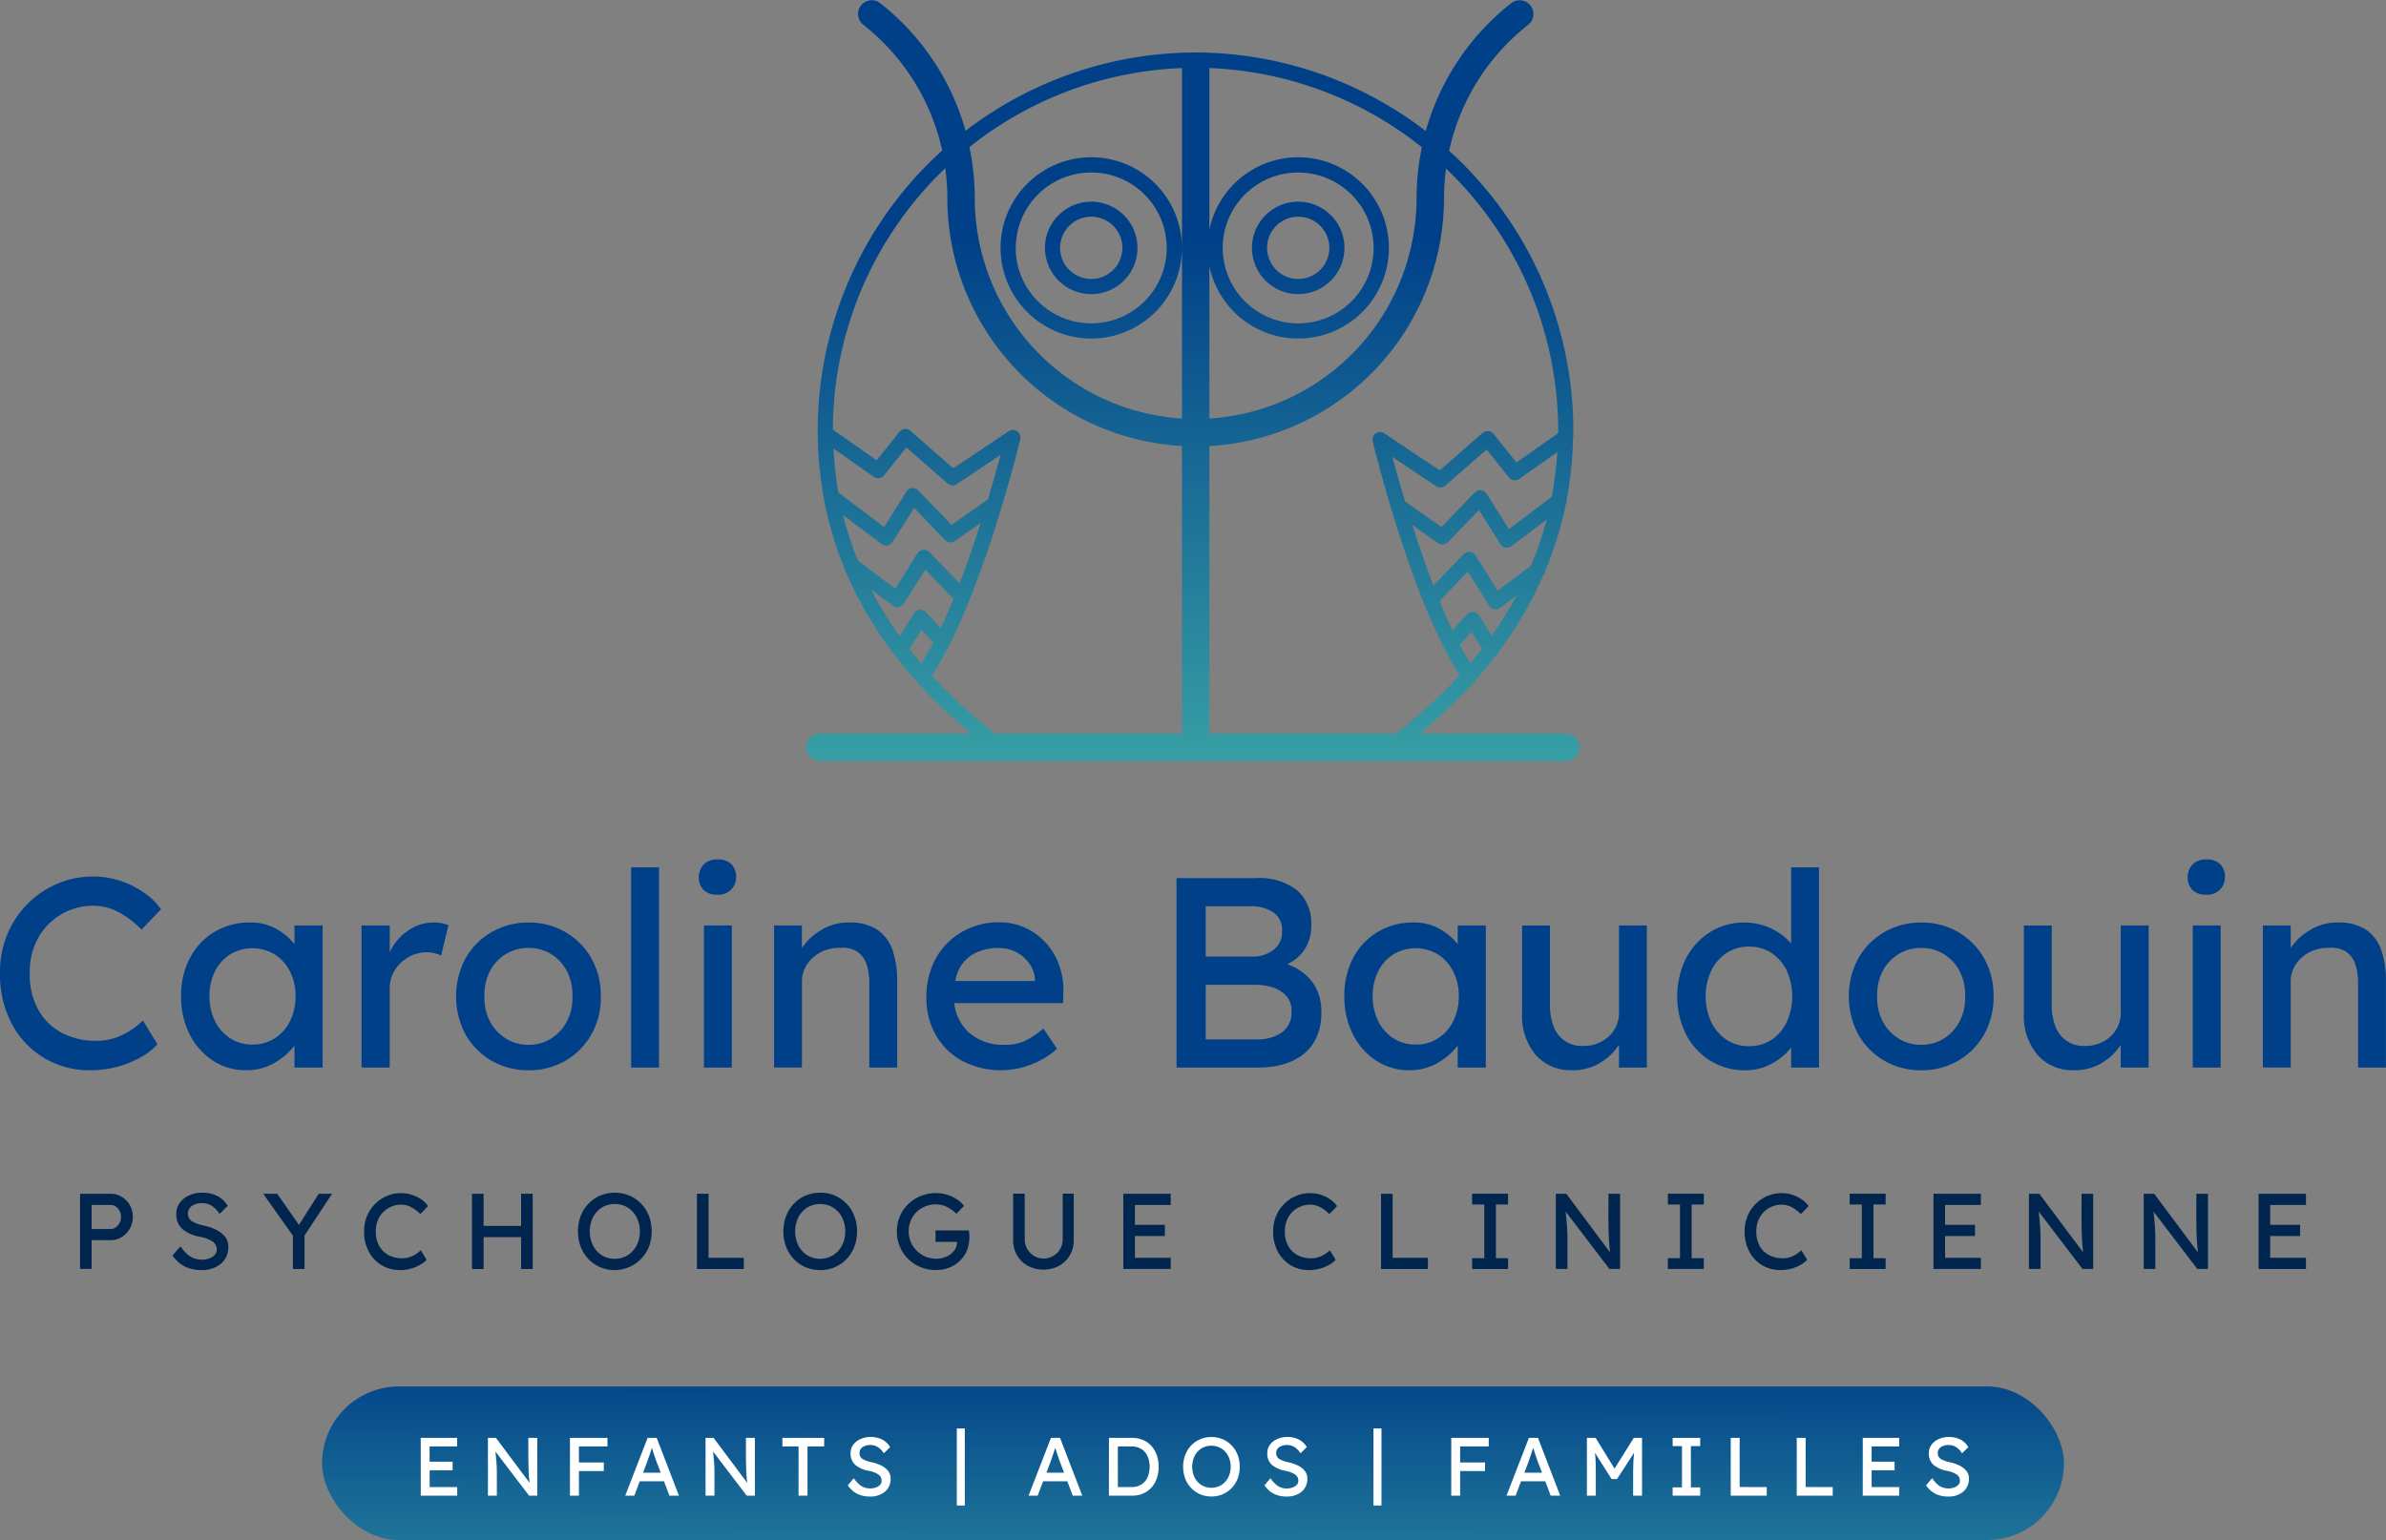
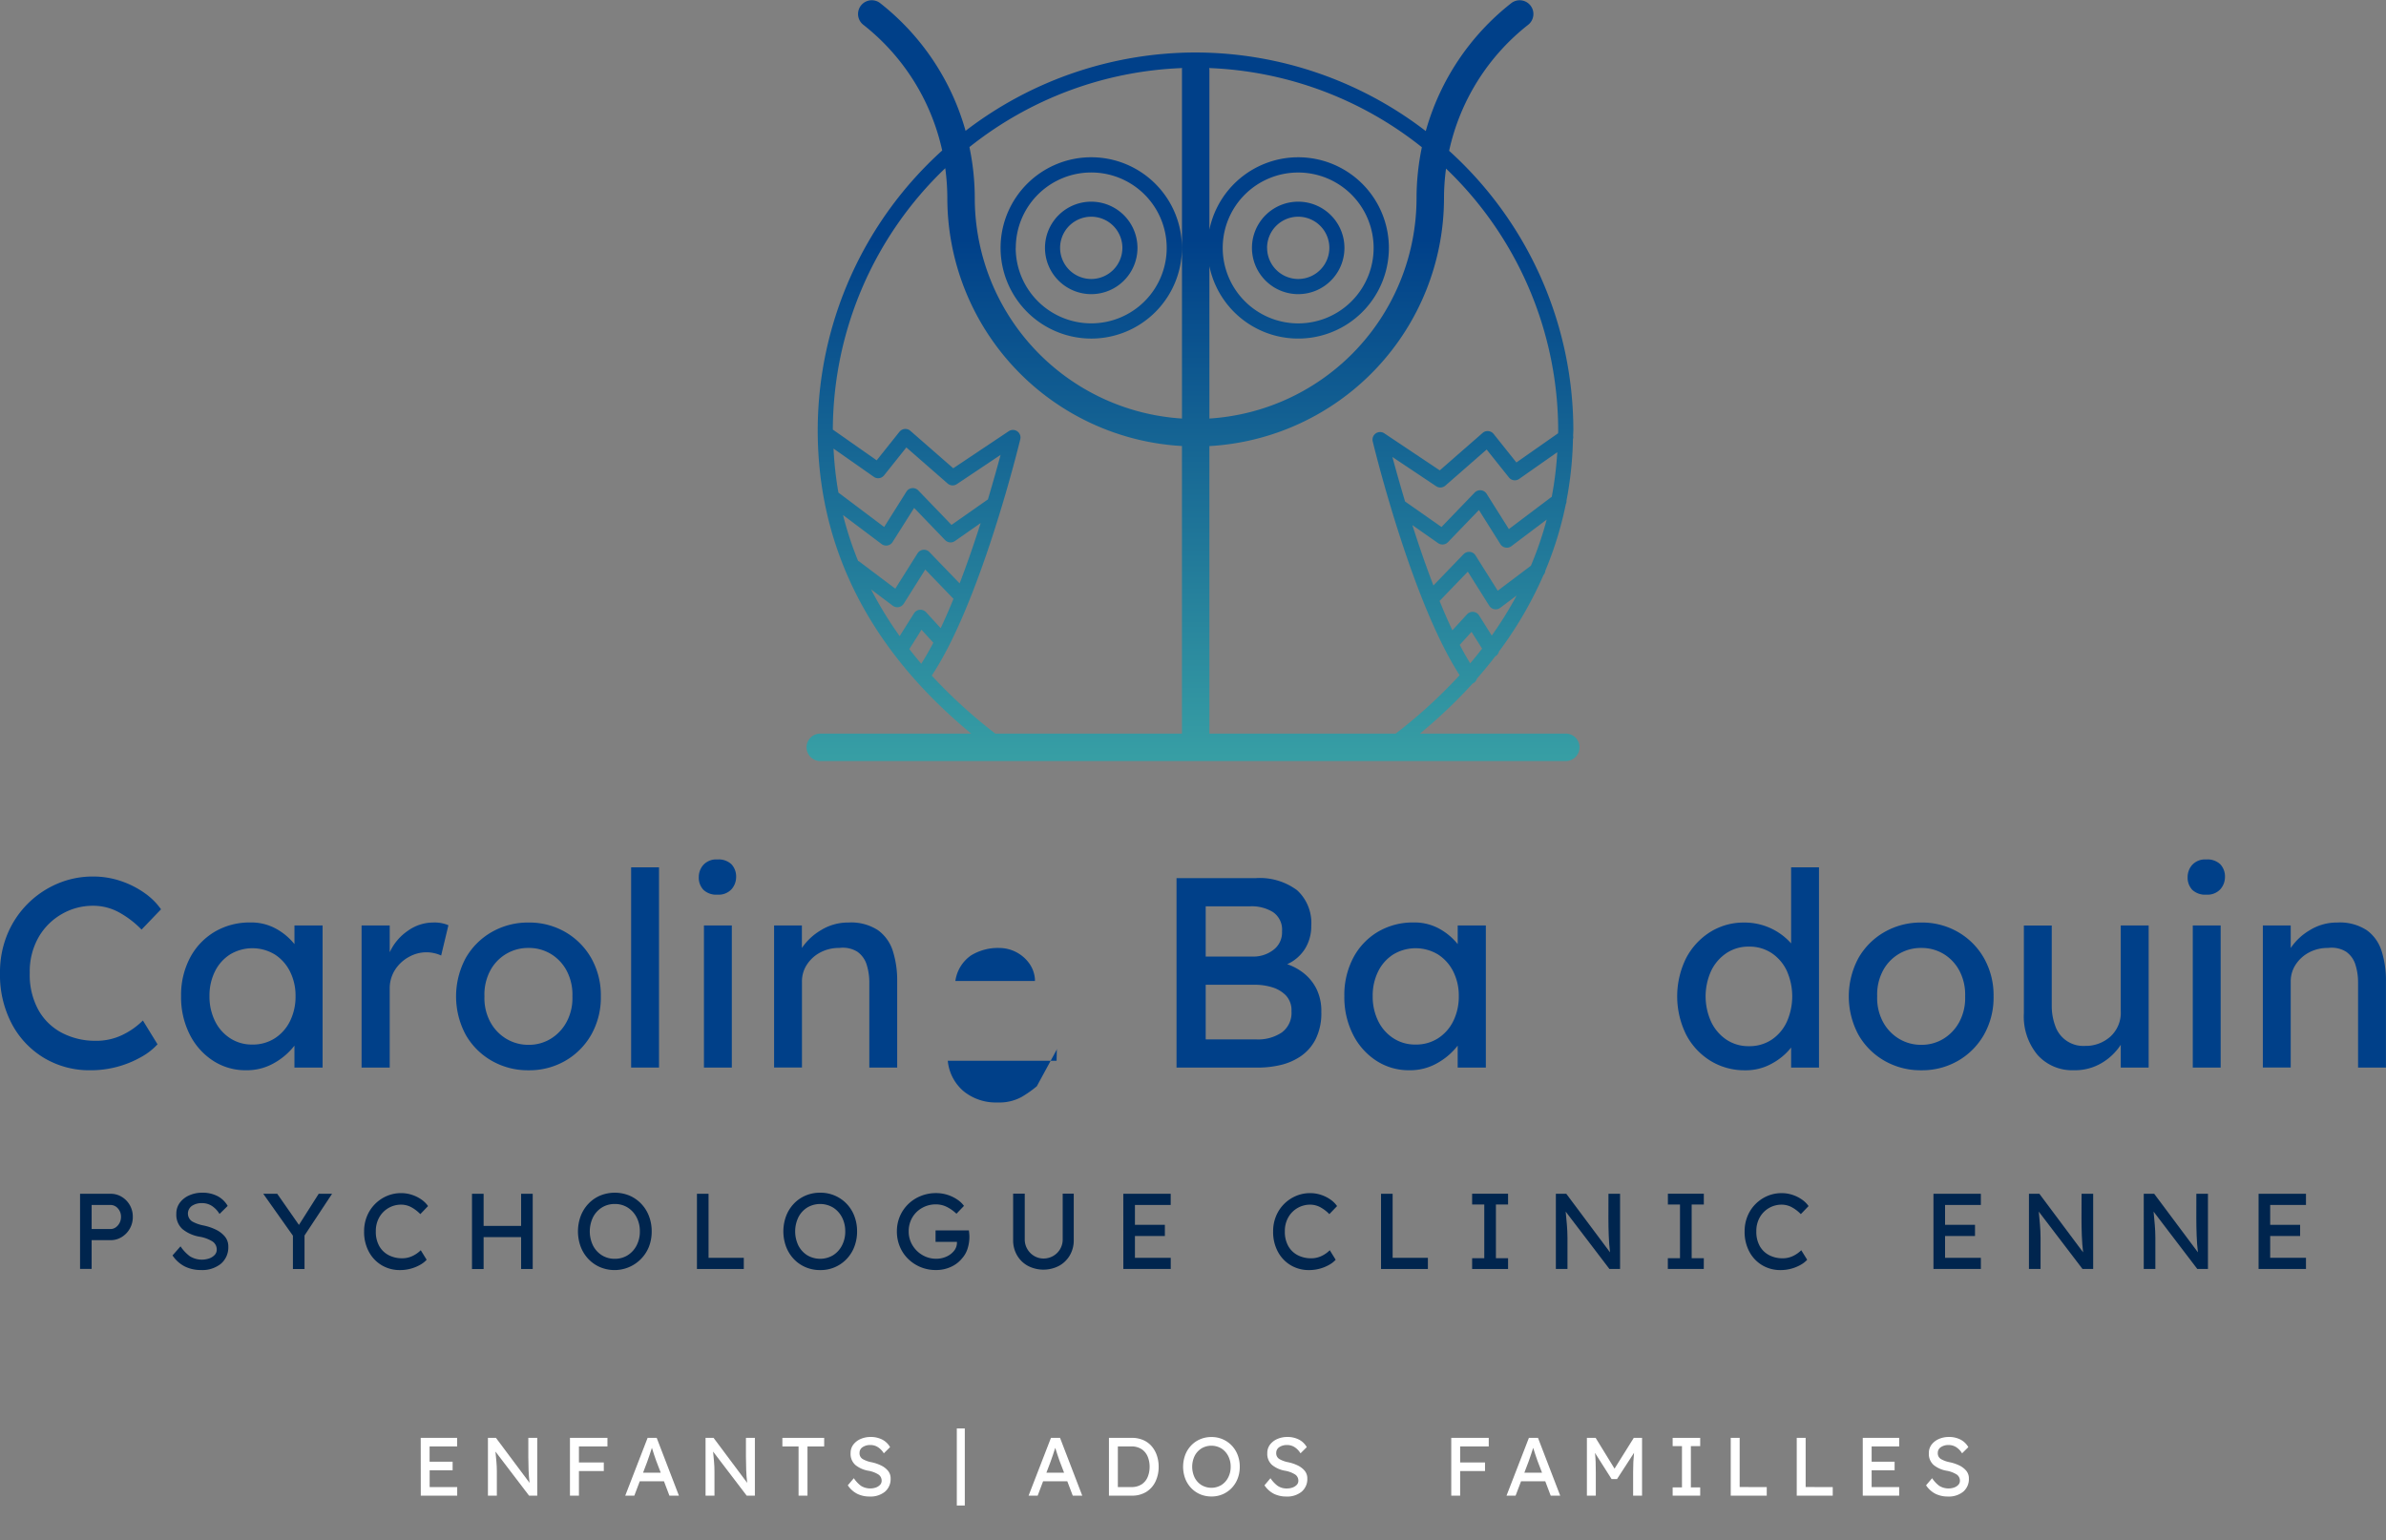
<svg xmlns="http://www.w3.org/2000/svg" xmlns:xlink="http://www.w3.org/1999/xlink" width="199.208" height="128.613" viewBox="0 0 199.208 128.613">
  <rect x="0" y="0" width="199.208" height="128.613" fill="#808080" stroke="none" />
  <defs>
    <style>.a{fill:#004089;}.b{fill:#00254e;}.c{fill:url(#a);}.d{fill:#fff;}.e{fill:url(#b);}</style>
    <linearGradient id="a" x1="0.465" y1="2.333" x2="0.513" y2="-0.182" gradientUnits="objectBoundingBox">
      <stop offset="0" stop-color="#40aea9" />
      <stop offset="1" stop-color="#004089" />
    </linearGradient>
    <linearGradient id="b" x1="0.5" y1="1.108" x2="0.5" y2="0.315" xlink:href="#a" />
  </defs>
  <g transform="translate(-75.599 -170.647)">
    <g transform="translate(75.599 242.424)">
      <g transform="translate(0 0)">
        <path class="a" d="M88.75,288.724a5.3,5.3,0,0,1-1.322,1.039,8.538,8.538,0,0,1-4.282,1.13,7.392,7.392,0,0,1-3.83-1.005,7.284,7.284,0,0,1-2.712-2.836,8.771,8.771,0,0,1-1.005-4.294,8.283,8.283,0,0,1,.609-3.208,7.842,7.842,0,0,1,4.181-4.237,7.472,7.472,0,0,1,2.96-.6,7.17,7.17,0,0,1,2.407.4,7.589,7.589,0,0,1,1.966,1.016,5.491,5.491,0,0,1,1.321,1.322l-1.626,1.694a7.982,7.982,0,0,0-1.853-1.424,4.488,4.488,0,0,0-2.214-.566,5.166,5.166,0,0,0-2.565.678,5.225,5.225,0,0,0-1.955,1.933,5.751,5.751,0,0,0-.746,2.993,6.075,6.075,0,0,0,.757,3.164,4.793,4.793,0,0,0,2.011,1.887,5.99,5.99,0,0,0,2.7.622,5,5,0,0,0,2.35-.531,6.245,6.245,0,0,0,1.627-1.164Z" transform="translate(-75.599 -273.29)" />
        <path class="a" d="M108.907,280.423v11.863h-2.351v-1.83a5.565,5.565,0,0,1-1.6,1.4,4.6,4.6,0,0,1-2.463.655,4.941,4.941,0,0,1-2.724-.79,5.592,5.592,0,0,1-1.954-2.193,6.89,6.89,0,0,1-.723-3.209,6.661,6.661,0,0,1,.746-3.2,5.493,5.493,0,0,1,2.056-2.169,5.72,5.72,0,0,1,2.983-.779,4.273,4.273,0,0,1,2.18.542,5.135,5.135,0,0,1,1.5,1.265v-1.559Zm-5.876,9.942a3.393,3.393,0,0,0,1.9-.531,3.577,3.577,0,0,0,1.265-1.445,4.612,4.612,0,0,0,.452-2.068,4.484,4.484,0,0,0-.452-2.033,3.6,3.6,0,0,0-1.265-1.436,3.614,3.614,0,0,0-3.751-.011,3.521,3.521,0,0,0-1.265,1.424,4.521,4.521,0,0,0-.452,2.056,4.593,4.593,0,0,0,.452,2.068,3.574,3.574,0,0,0,1.265,1.445A3.307,3.307,0,0,0,103.031,290.365Z" transform="translate(-81.973 -274.91)" />
        <path class="a" d="M125.16,282.931a2.652,2.652,0,0,0-.554-.191,2.884,2.884,0,0,0-.689-.08,2.992,2.992,0,0,0-1.424.374,3.194,3.194,0,0,0-1.164,1.061,2.869,2.869,0,0,0-.463,1.638v6.553h-2.35V280.423h2.35v2.237a4.357,4.357,0,0,1,1.5-1.785,3.642,3.642,0,0,1,2.112-.7,2.946,2.946,0,0,1,1.288.226Z" transform="translate(-88.328 -274.91)" />
        <path class="a" d="M141.818,286.343a6.288,6.288,0,0,1-.8,3.2,5.855,5.855,0,0,1-2.17,2.181,6,6,0,0,1-3.061.79,6.065,6.065,0,0,1-3.073-.79,5.828,5.828,0,0,1-2.181-2.181,6.78,6.78,0,0,1,0-6.395,5.821,5.821,0,0,1,2.181-2.181,6.059,6.059,0,0,1,3.073-.791,6,6,0,0,1,3.061.791,5.848,5.848,0,0,1,2.17,2.181A6.287,6.287,0,0,1,141.818,286.343Zm-2.373,0a4.259,4.259,0,0,0-.464-2.112,3.605,3.605,0,0,0-1.322-1.424,3.536,3.536,0,0,0-1.875-.509,3.565,3.565,0,0,0-3.22,1.932,4.244,4.244,0,0,0-.463,2.112,4.194,4.194,0,0,0,.463,2.091,3.652,3.652,0,0,0,1.334,1.435,3.538,3.538,0,0,0,1.887.52,3.482,3.482,0,0,0,1.875-.52,3.685,3.685,0,0,0,1.322-1.435A4.209,4.209,0,0,0,139.445,286.343Z" transform="translate(-91.654 -274.91)" />
        <path class="a" d="M150.512,290.342v-16.72h2.327v16.72Z" transform="translate(-97.818 -272.966)" />
        <path class="a" d="M160.1,275.627a1.546,1.546,0,0,1-1.175-.407,1.483,1.483,0,0,1-.384-1.062,1.53,1.53,0,0,1,.384-1.017,1.457,1.457,0,0,1,1.175-.452,1.545,1.545,0,0,1,1.175.407,1.487,1.487,0,0,1,.384,1.062,1.534,1.534,0,0,1-.384,1.017A1.459,1.459,0,0,1,160.1,275.627Zm1.2,14.439h-2.328V278.2H161.3Z" transform="translate(-100.2 -272.69)" />
        <path class="a" d="M173.689,280.175a4.1,4.1,0,0,1,2.485.655,3.416,3.416,0,0,1,1.232,1.763,8.141,8.141,0,0,1,.351,2.463v7.23h-2.328v-7.073a4.89,4.89,0,0,0-.226-1.536,2.068,2.068,0,0,0-.77-1.062,2.3,2.3,0,0,0-1.513-.317,3.279,3.279,0,0,0-1.6.385,3,3,0,0,0-1.107,1.016,2.535,2.535,0,0,0-.407,1.4v7.185h-2.327V280.423H169.8V282.3a4.945,4.945,0,0,1,1.582-1.48A4.286,4.286,0,0,1,173.689,280.175Z" transform="translate(-102.85 -274.91)" />
-         <path class="a" d="M196.474,290.717h-.023a6.514,6.514,0,0,1-1.988,1.243,6.993,6.993,0,0,1-5.909-.237,5.638,5.638,0,0,1-2.2-2.147,6.09,6.09,0,0,1-.791-3.106,6.553,6.553,0,0,1,.836-3.4,5.775,5.775,0,0,1,2.214-2.169,6.138,6.138,0,0,1,3.006-.758,5.156,5.156,0,0,1,2.712.735,5.38,5.38,0,0,1,1.943,2.022,6.031,6.031,0,0,1,.723,3l-.022.995h-9.084a3.8,3.8,0,0,0,1.321,2.542,4.266,4.266,0,0,0,2.837.938,3.867,3.867,0,0,0,2.011-.463,9.307,9.307,0,0,0,1.265-.893Zm-4.858-8.428a4.293,4.293,0,0,0-2.328.622,3.117,3.117,0,0,0-1.31,2.136h6.643v-.159a2.59,2.59,0,0,0-.508-1.355,3.1,3.1,0,0,0-2.5-1.243Z" transform="translate(-108.214 -274.9)" />
+         <path class="a" d="M196.474,290.717h-.023l-.022.995h-9.084a3.8,3.8,0,0,0,1.321,2.542,4.266,4.266,0,0,0,2.837.938,3.867,3.867,0,0,0,2.011-.463,9.307,9.307,0,0,0,1.265-.893Zm-4.858-8.428a4.293,4.293,0,0,0-2.328.622,3.117,3.117,0,0,0-1.31,2.136h6.643v-.159a2.59,2.59,0,0,0-.508-1.355,3.1,3.1,0,0,0-2.5-1.243Z" transform="translate(-108.214 -274.9)" />
        <path class="a" d="M221.841,274.906a5.191,5.191,0,0,1,3.48,1.016,3.7,3.7,0,0,1,1.175,2.961,3.583,3.583,0,0,1-.508,1.9,3.427,3.427,0,0,1-1.5,1.31,4.568,4.568,0,0,1,1.39.758,3.9,3.9,0,0,1,1.051,1.3,4.172,4.172,0,0,1,.407,1.92,4.877,4.877,0,0,1-.475,2.283,3.817,3.817,0,0,1-1.243,1.424,5.025,5.025,0,0,1-1.694.735,8.2,8.2,0,0,1-1.853.214h-6.824V274.906Zm-.407,2.35h-3.751v4.2h4.022a2.74,2.74,0,0,0,1.638-.565,1.817,1.817,0,0,0,.712-1.537,1.771,1.771,0,0,0-.757-1.615A3.385,3.385,0,0,0,221.434,277.256Zm.384,6.553h-4.135v4.565h4.248a3.556,3.556,0,0,0,2.1-.577,2.026,2.026,0,0,0,.813-1.774,1.8,1.8,0,0,0-.475-1.332,2.688,2.688,0,0,0-1.163-.679A4.885,4.885,0,0,0,221.818,283.809Z" transform="translate(-117.018 -273.347)" />
        <path class="a" d="M246.979,280.423v11.863h-2.351v-1.83a5.565,5.565,0,0,1-1.6,1.4,4.6,4.6,0,0,1-2.463.655,4.941,4.941,0,0,1-2.724-.79,5.592,5.592,0,0,1-1.954-2.193,6.9,6.9,0,0,1-.722-3.209,6.661,6.661,0,0,1,.745-3.2,5.493,5.493,0,0,1,2.056-2.169,5.722,5.722,0,0,1,2.983-.779,4.278,4.278,0,0,1,2.181.542,5.14,5.14,0,0,1,1.5,1.265v-1.559Zm-5.876,9.942a3.392,3.392,0,0,0,1.9-.531,3.577,3.577,0,0,0,1.265-1.445,4.612,4.612,0,0,0,.452-2.068,4.484,4.484,0,0,0-.452-2.033A3.6,3.6,0,0,0,243,282.852a3.614,3.614,0,0,0-3.751-.011,3.521,3.521,0,0,0-1.265,1.424,4.53,4.53,0,0,0-.452,2.056,4.6,4.6,0,0,0,.452,2.068,3.574,3.574,0,0,0,1.265,1.445A3.307,3.307,0,0,0,241.1,290.365Z" transform="translate(-122.925 -274.91)" />
-         <path class="a" d="M264.355,287.669v-7.141h2.328v11.863h-2.328v-1.9a4.793,4.793,0,0,1-1.525,1.48,4.364,4.364,0,0,1-2.406.644,3.874,3.874,0,0,1-3.006-1.265,5.008,5.008,0,0,1-1.152-3.5v-7.321h2.327v6.689a4.787,4.787,0,0,0,.283,1.672,2.477,2.477,0,0,0,2.5,1.694,3.086,3.086,0,0,0,2.1-.768A2.693,2.693,0,0,0,264.355,287.669Z" transform="translate(-129.185 -275.015)" />
        <path class="a" d="M286.514,273.622v16.72h-2.327v-1.672a5.1,5.1,0,0,1-1.537,1.3,4.457,4.457,0,0,1-2.305.6,5.418,5.418,0,0,1-2.892-.79,5.611,5.611,0,0,1-2.034-2.192,7.21,7.21,0,0,1,0-6.383,5.681,5.681,0,0,1,2.011-2.181,5.258,5.258,0,0,1,2.847-.791,5.194,5.194,0,0,1,3.909,1.74v-6.35Zm-5.852,14.935a3.34,3.34,0,0,0,1.9-.542,3.616,3.616,0,0,0,1.265-1.491,5.247,5.247,0,0,0,0-4.259,3.633,3.633,0,0,0-1.265-1.48,3.34,3.34,0,0,0-1.9-.542,3.3,3.3,0,0,0-1.875.542,3.714,3.714,0,0,0-1.277,1.48,5.131,5.131,0,0,0,0,4.259,3.7,3.7,0,0,0,1.277,1.491A3.3,3.3,0,0,0,280.662,288.557Z" transform="translate(-134.645 -272.966)" />
        <path class="a" d="M307.129,286.343a6.288,6.288,0,0,1-.8,3.2,5.855,5.855,0,0,1-2.17,2.181,6,6,0,0,1-3.061.79,6.065,6.065,0,0,1-3.073-.79,5.821,5.821,0,0,1-2.181-2.181,6.775,6.775,0,0,1,0-6.395,5.814,5.814,0,0,1,2.181-2.181,6.059,6.059,0,0,1,3.073-.791,6,6,0,0,1,3.061.791,5.848,5.848,0,0,1,2.17,2.181A6.287,6.287,0,0,1,307.129,286.343Zm-2.373,0a4.267,4.267,0,0,0-.463-2.112,3.612,3.612,0,0,0-1.322-1.424,3.536,3.536,0,0,0-1.875-.509,3.565,3.565,0,0,0-3.22,1.932,4.259,4.259,0,0,0-.463,2.112,4.209,4.209,0,0,0,.463,2.091,3.657,3.657,0,0,0,1.334,1.435,3.539,3.539,0,0,0,1.887.52,3.482,3.482,0,0,0,1.875-.52,3.692,3.692,0,0,0,1.322-1.435A4.217,4.217,0,0,0,304.756,286.343Z" transform="translate(-140.686 -274.91)" />
        <path class="a" d="M323.913,287.669v-7.141h2.328v11.863h-2.328v-1.9a4.793,4.793,0,0,1-1.525,1.48,4.362,4.362,0,0,1-2.406.644,3.874,3.874,0,0,1-3.006-1.265,5.008,5.008,0,0,1-1.152-3.5v-7.321h2.327v6.689a4.787,4.787,0,0,0,.284,1.672,2.477,2.477,0,0,0,2.5,1.694,3.086,3.086,0,0,0,2.1-.768A2.693,2.693,0,0,0,323.913,287.669Z" transform="translate(-146.85 -275.015)" />
        <path class="a" d="M336.819,275.627a1.549,1.549,0,0,1-1.175-.407,1.483,1.483,0,0,1-.383-1.062,1.53,1.53,0,0,1,.383-1.017,1.46,1.46,0,0,1,1.175-.452,1.545,1.545,0,0,1,1.175.407,1.487,1.487,0,0,1,.384,1.062,1.534,1.534,0,0,1-.384,1.017A1.459,1.459,0,0,1,336.819,275.627Zm1.2,14.439h-2.328V278.2h2.328Z" transform="translate(-152.615 -272.69)" />
        <path class="a" d="M350.4,280.175a4.1,4.1,0,0,1,2.486.655,3.411,3.411,0,0,1,1.231,1.763,8.12,8.12,0,0,1,.351,2.463v7.23h-2.328v-7.073a4.869,4.869,0,0,0-.226-1.536,2.063,2.063,0,0,0-.769-1.062,2.3,2.3,0,0,0-1.514-.317,3.281,3.281,0,0,0-1.6.385,3,3,0,0,0-1.107,1.016,2.535,2.535,0,0,0-.407,1.4v7.185H344.19V280.423h2.327V282.3a4.94,4.94,0,0,1,1.583-1.48A4.284,4.284,0,0,1,350.4,280.175Z" transform="translate(-155.264 -274.91)" />
      </g>
      <g transform="translate(6.682 27.829)">
        <path class="b" d="M87.656,312.38a1.75,1.75,0,0,1,.924.256,1.916,1.916,0,0,1,.924,1.673,1.952,1.952,0,0,1-.251.983,1.928,1.928,0,0,1-.673.7,1.717,1.717,0,0,1-.924.261H86.067v2.4H85.1V312.38Zm-.018,2.944a.752.752,0,0,0,.44-.139,1.028,1.028,0,0,0,.319-.368,1.074,1.074,0,0,0,.121-.508,1.019,1.019,0,0,0-.26-.708.811.811,0,0,0-.62-.287H86.067v2.01Z" transform="translate(-85.098 -312.291)" />
        <path class="b" d="M96.746,316.731a3.371,3.371,0,0,0,.767.82,1.9,1.9,0,0,0,1.619.193,1.147,1.147,0,0,0,.458-.287.63.63,0,0,0,.179-.449.793.793,0,0,0-.381-.7,3.01,3.01,0,0,0-1.072-.385,3.075,3.075,0,0,1-1.4-.625,1.6,1.6,0,0,1-.52-1.287,1.5,1.5,0,0,1,.3-.933,1.954,1.954,0,0,1,.793-.611,2.634,2.634,0,0,1,1.068-.215,2.7,2.7,0,0,1,1.283.287,2.1,2.1,0,0,1,.843.817l-.682.672a2.063,2.063,0,0,0-.61-.654,1.486,1.486,0,0,0-.861-.251,1.447,1.447,0,0,0-.831.228.786.786,0,0,0,.018,1.3,3.138,3.138,0,0,0,.938.336,4.391,4.391,0,0,1,1.005.332,2.273,2.273,0,0,1,.776.578,1.281,1.281,0,0,1,.3.857,1.8,1.8,0,0,1-.611,1.427,2.478,2.478,0,0,1-1.678.529,3.013,3.013,0,0,1-1.323-.287,2.725,2.725,0,0,1-1.046-.933Z" transform="translate(-88.356 -312.253)" />
        <path class="b" d="M112.592,312.38l-2.3,3.482v2.8h-.969V315.88l-2.477-3.5h1.167l1.812,2.6,1.651-2.6Z" transform="translate(-91.549 -312.291)" />
        <path class="b" d="M124.037,317.867a2.111,2.111,0,0,1-.525.413,3.4,3.4,0,0,1-1.7.449,2.94,2.94,0,0,1-1.521-.4,2.9,2.9,0,0,1-1.076-1.127,3.483,3.483,0,0,1-.4-1.705,3.283,3.283,0,0,1,.243-1.274,3.111,3.111,0,0,1,1.66-1.683,2.963,2.963,0,0,1,1.176-.238,2.879,2.879,0,0,1,.955.156,3.006,3.006,0,0,1,.781.4,2.166,2.166,0,0,1,.524.525l-.645.672a3.173,3.173,0,0,0-.736-.566,1.784,1.784,0,0,0-.879-.224,2.083,2.083,0,0,0-1.8,1.037,2.288,2.288,0,0,0-.3,1.189,2.416,2.416,0,0,0,.3,1.257,1.912,1.912,0,0,0,.8.749,2.375,2.375,0,0,0,1.072.246,1.987,1.987,0,0,0,.933-.211,2.512,2.512,0,0,0,.646-.461Z" transform="translate(-95.098 -312.268)" />
        <path class="b" d="M132.591,312.38v2.683h3.132V312.38h.969v6.281h-.969V316h-3.132v2.665h-.969V312.38Z" transform="translate(-98.897 -312.291)" />
        <path class="b" d="M150.356,315.483a3.523,3.523,0,0,1-.225,1.27,3.095,3.095,0,0,1-4.091,1.714,2.953,2.953,0,0,1-.978-.687,3.077,3.077,0,0,1-.637-1.028,3.693,3.693,0,0,1,0-2.539,3.091,3.091,0,0,1,.637-1.028,2.952,2.952,0,0,1,.978-.687,3.227,3.227,0,0,1,2.472,0,3.014,3.014,0,0,1,.978.687,3.056,3.056,0,0,1,.641,1.028A3.529,3.529,0,0,1,150.356,315.483Zm-.988,0a2.492,2.492,0,0,0-.269-1.17,2.094,2.094,0,0,0-.741-.817,1.963,1.963,0,0,0-1.08-.3,1.983,1.983,0,0,0-1.091.3,2.06,2.06,0,0,0-.735.817,2.719,2.719,0,0,0,0,2.342,2.067,2.067,0,0,0,.735.816,1.983,1.983,0,0,0,1.091.3,1.963,1.963,0,0,0,1.08-.3,2.092,2.092,0,0,0,.741-.821A2.5,2.5,0,0,0,149.369,315.483Z" transform="translate(-102.628 -312.253)" />
        <path class="b" d="M162.234,317.728v.933h-3.912V312.38h.969v5.348Z" transform="translate(-106.816 -312.291)" />
        <path class="b" d="M174.735,315.483a3.523,3.523,0,0,1-.225,1.27,3.034,3.034,0,0,1-.641,1.028,2.979,2.979,0,0,1-2.211.933,3.065,3.065,0,0,1-1.239-.247,2.953,2.953,0,0,1-.978-.687,3.087,3.087,0,0,1-.636-1.028,3.693,3.693,0,0,1,0-2.539,3.1,3.1,0,0,1,.636-1.028,2.952,2.952,0,0,1,.978-.687,3.064,3.064,0,0,1,1.239-.246,3.006,3.006,0,0,1,2.853,1.96A3.529,3.529,0,0,1,174.735,315.483Zm-.988,0a2.5,2.5,0,0,0-.269-1.17,2.094,2.094,0,0,0-.741-.817,2.108,2.108,0,0,0-2.171,0,2.056,2.056,0,0,0-.736.817,2.725,2.725,0,0,0,0,2.342,2.064,2.064,0,0,0,.736.816,2.112,2.112,0,0,0,2.171,0,2.092,2.092,0,0,0,.741-.821A2.513,2.513,0,0,0,173.748,315.483Z" transform="translate(-109.859 -312.253)" />
        <path class="b" d="M185.311,312.3a3.163,3.163,0,0,1,1.8.547,2.183,2.183,0,0,1,.548.521l-.628.655a3.357,3.357,0,0,0-.79-.561,2.027,2.027,0,0,0-.933-.22,2.28,2.28,0,0,0-1.153.3,2.182,2.182,0,0,0-.812.8,2.249,2.249,0,0,0-.3,1.153,2.2,2.2,0,0,0,.314,1.158,2.338,2.338,0,0,0,.838.825,2.233,2.233,0,0,0,1.144.305,2.051,2.051,0,0,0,.844-.175,1.681,1.681,0,0,0,.641-.48,1.081,1.081,0,0,0,.248-.7v-.054h-1.786v-.96h2.781c.013.09.023.18.031.27a2.635,2.635,0,0,1,.014.269,3.25,3.25,0,0,1-.148.969,2.2,2.2,0,0,1-.462.825,2.521,2.521,0,0,1-.929.713,2.943,2.943,0,0,1-1.26.265A3.27,3.27,0,0,1,183,317.8a3.106,3.106,0,0,1-.695-1.028,3.242,3.242,0,0,1-.247-1.27,3.183,3.183,0,0,1,.247-1.26,3.124,3.124,0,0,1,.691-1.014,3.183,3.183,0,0,1,1.035-.677A3.319,3.319,0,0,1,185.311,312.3Z" transform="translate(-113.858 -312.268)" />
        <path class="b" d="M200.914,312.367v3.877a2.467,2.467,0,0,1-.327,1.27,2.337,2.337,0,0,1-.9.879,2.818,2.818,0,0,1-2.606,0,2.319,2.319,0,0,1-.9-.879,2.467,2.467,0,0,1-.328-1.27v-3.877h.969v3.8a1.6,1.6,0,0,0,.8,1.409,1.508,1.508,0,0,0,.762.206,1.61,1.61,0,0,0,.8-.206,1.568,1.568,0,0,0,.588-.575,1.591,1.591,0,0,0,.219-.834v-3.8Z" transform="translate(-117.948 -312.287)" />
        <path class="b" d="M208.929,312.38h3.957v.933H209.9v1.66h2.5v.933h-2.5v1.821h2.989v.933h-3.957Z" transform="translate(-121.826 -312.291)" />
        <path class="b" d="M231.935,317.867a2.1,2.1,0,0,1-.525.413,3.395,3.395,0,0,1-1.7.449,2.94,2.94,0,0,1-1.521-.4,2.9,2.9,0,0,1-1.076-1.127,3.475,3.475,0,0,1-.4-1.705,3.283,3.283,0,0,1,.243-1.274,3.083,3.083,0,0,1,.672-1.014,3.115,3.115,0,0,1,.988-.668,2.963,2.963,0,0,1,1.176-.238,2.879,2.879,0,0,1,.955.156,3.006,3.006,0,0,1,.781.4,2.179,2.179,0,0,1,.524.525l-.645.672a3.188,3.188,0,0,0-.736-.566,1.784,1.784,0,0,0-.879-.224,2.083,2.083,0,0,0-1.8,1.037,2.288,2.288,0,0,0-.3,1.189,2.415,2.415,0,0,0,.3,1.257,1.912,1.912,0,0,0,.8.749,2.375,2.375,0,0,0,1.072.246,1.987,1.987,0,0,0,.933-.211,2.524,2.524,0,0,0,.646-.461Z" transform="translate(-127.101 -312.268)" />
        <path class="b" d="M243.433,317.728v.933h-3.912V312.38h.969v5.348Z" transform="translate(-130.9 -312.291)" />
        <path class="b" d="M253.336,318.661h-3v-.9h1.014v-4.486h-1.014v-.9h3v.9h-1.014v4.486h1.014Z" transform="translate(-134.109 -312.291)" />
        <path class="b" d="M264.665,312.38h.969v6.281h-.888l-3.652-4.792q.054.548.1,1.09t.049,1.09v2.611h-.969V312.38h.87l3.652,4.891q-.08-.655-.108-1.414t-.027-1.413Z" transform="translate(-137.056 -312.291)" />
        <path class="b" d="M276.566,318.661h-3v-.9h1.014v-4.486H273.57v-.9h3v.9h-1.014v4.486h1.014Z" transform="translate(-140.999 -312.291)" />
        <path class="b" d="M287.9,317.867a2.11,2.11,0,0,1-.525.413,3.4,3.4,0,0,1-1.7.449,2.94,2.94,0,0,1-1.521-.4,2.9,2.9,0,0,1-1.077-1.127,3.483,3.483,0,0,1-.4-1.705,3.271,3.271,0,0,1,.243-1.274,3.073,3.073,0,0,1,.672-1.014,3.1,3.1,0,0,1,.987-.668,2.966,2.966,0,0,1,1.176-.238,2.879,2.879,0,0,1,.955.156,3.006,3.006,0,0,1,.781.4,2.17,2.17,0,0,1,.525.525l-.646.672a3.173,3.173,0,0,0-.736-.566,1.784,1.784,0,0,0-.879-.224,2.083,2.083,0,0,0-1.8,1.037,2.288,2.288,0,0,0-.3,1.189,2.415,2.415,0,0,0,.3,1.257,1.911,1.911,0,0,0,.8.749,2.377,2.377,0,0,0,1.072.246,1.987,1.987,0,0,0,.933-.211,2.5,2.5,0,0,0,.646-.461Z" transform="translate(-143.7 -312.268)" />
-         <path class="b" d="M298.15,318.661h-3v-.9h1.014v-4.486h-1.014v-.9h3v.9h-1.014v4.486h1.014Z" transform="translate(-147.401 -312.291)" />
        <path class="b" d="M305.091,312.38h3.957v.933H306.06v1.66h2.5v.933h-2.5v1.821h2.989v.933h-3.957Z" transform="translate(-150.348 -312.291)" />
        <path class="b" d="M320.821,312.38h.969v6.281H320.9l-3.652-4.792q.054.548.1,1.09t.049,1.09v2.611h-.969V312.38h.87l3.652,4.891q-.08-.655-.108-1.414t-.027-1.413Z" transform="translate(-153.712 -312.291)" />
        <path class="b" d="M334.445,312.38h.969v6.281h-.888l-3.652-4.792q.054.548.1,1.09t.049,1.09v2.611h-.969V312.38h.871l3.652,4.891q-.081-.655-.108-1.414t-.027-1.413Z" transform="translate(-157.753 -312.291)" />
        <path class="b" d="M343.682,312.38h3.957v.933h-2.989v1.66h2.5v.933h-2.5v1.821h2.989v.933h-3.957Z" transform="translate(-161.794 -312.291)" />
      </g>
      <g transform="translate(26.889 44.008)">
-         <rect class="c" width="145.43" height="12.828" rx="6.414" />
        <g transform="translate(8.237 3.509)">
          <path class="d" d="M125.537,341.358h3.041v.717h-2.3v1.275H128.2v.717h-1.917v1.4h2.3v.717h-3.041Z" transform="translate(-125.537 -340.574)" />
          <path class="d" d="M136.888,341.358h.746v4.827h-.684l-2.806-3.682c.027.281.054.559.079.838s.037.558.037.838v2.007h-.744v-4.827h.669l2.807,3.758c-.042-.336-.069-.7-.083-1.087s-.021-.75-.021-1.085Z" transform="translate(-127.904 -340.574)" />
          <path class="d" d="M143.251,346.185v-4.827h3.13v.717H144v1.337h2.076v.717H144v2.055Z" transform="translate(-130.791 -340.574)" />
          <path class="d" d="M153.5,346.185l-.455-1.2h-2.021l-.454,1.2h-.758l1.868-4.827h.758l1.855,4.827Zm-1.834-2.883-.366.966h1.476l-.38-.993c-.06-.16-.12-.335-.179-.521s-.12-.374-.179-.562c-.065.193-.128.386-.19.579S151.724,343.141,151.664,343.3Z" transform="translate(-132.736 -340.574)" />
          <path class="d" d="M162.718,341.358h.746v4.827h-.683l-2.807-3.682c.028.281.054.559.079.838s.037.558.037.838v2.007h-.744v-4.827h.669l2.807,3.758q-.062-.5-.083-1.087c-.013-.388-.021-.75-.021-1.085Z" transform="translate(-135.565 -340.574)" />
          <path class="d" d="M169.816,346.185v-4.109h-1.351v-.717h3.489v.717h-1.393v4.109Z" transform="translate(-138.27 -340.574)" />
          <path class="d" d="M176.729,344.7a2.625,2.625,0,0,0,.589.631,1.465,1.465,0,0,0,1.244.148.887.887,0,0,0,.352-.221.481.481,0,0,0,.138-.345.612.612,0,0,0-.293-.538,2.317,2.317,0,0,0-.824-.3,2.341,2.341,0,0,1-1.075-.48,1.228,1.228,0,0,1-.4-.989,1.149,1.149,0,0,1,.231-.717,1.509,1.509,0,0,1,.611-.468,2.025,2.025,0,0,1,.82-.165,2.062,2.062,0,0,1,.986.221,1.6,1.6,0,0,1,.648.627l-.523.517a1.591,1.591,0,0,0-.47-.5,1.143,1.143,0,0,0-.662-.193,1.109,1.109,0,0,0-.637.176.558.558,0,0,0-.258.487.551.551,0,0,0,.272.513,2.387,2.387,0,0,0,.72.26,3.362,3.362,0,0,1,.772.255,1.731,1.731,0,0,1,.6.445.98.98,0,0,1,.231.658,1.376,1.376,0,0,1-.468,1.1,1.9,1.9,0,0,1-1.29.407,2.327,2.327,0,0,1-1.017-.22,2.1,2.1,0,0,1-.8-.717Z" transform="translate(-140.569 -340.545)" />
          <path class="d" d="M189.836,346.678h-.668v-6.434h.668Z" transform="translate(-144.41 -340.244)" />
          <path class="d" d="M201.376,346.185l-.455-1.2H198.9l-.454,1.2h-.758l1.868-4.827h.758l1.855,4.827Zm-1.834-2.883-.366.966h1.476l-.38-.993c-.06-.16-.12-.335-.179-.521l-.179-.562c-.064.193-.127.386-.189.579S199.6,343.141,199.541,343.3Z" transform="translate(-146.937 -340.574)" />
          <path class="d" d="M209.114,341.358a2.384,2.384,0,0,1,.983.189,1.959,1.959,0,0,1,.707.525,2.3,2.3,0,0,1,.428.772,2.942,2.942,0,0,1,.145.928,2.829,2.829,0,0,1-.255,1.21,2.066,2.066,0,0,1-.758.876,2.246,2.246,0,0,1-1.249.327h-1.889v-4.827Zm-.034,4.109a1.54,1.54,0,0,0,.883-.231,1.353,1.353,0,0,0,.5-.617,2.219,2.219,0,0,0,.159-.848,2.2,2.2,0,0,0-.159-.841,1.375,1.375,0,0,0-.5-.621,1.519,1.519,0,0,0-.883-.234h-1.11v3.392Z" transform="translate(-149.766 -340.574)" />
          <path class="d" d="M220.759,343.742a2.721,2.721,0,0,1-.172.976,2.366,2.366,0,0,1-.493.79,2.289,2.289,0,0,1-1.7.717,2.363,2.363,0,0,1-.952-.189,2.26,2.26,0,0,1-.751-.528,2.381,2.381,0,0,1-.49-.79,2.861,2.861,0,0,1,0-1.952,2.385,2.385,0,0,1,.49-.789,2.248,2.248,0,0,1,.751-.527,2.34,2.34,0,0,1,.952-.19,2.3,2.3,0,0,1,1.7.717,2.37,2.37,0,0,1,.493.789A2.724,2.724,0,0,1,220.759,343.742Zm-.759,0a1.911,1.911,0,0,0-.207-.9,1.617,1.617,0,0,0-.568-.627,1.625,1.625,0,0,0-1.669,0,1.6,1.6,0,0,0-.566.627,2.1,2.1,0,0,0,0,1.8,1.585,1.585,0,0,0,.566.627,1.625,1.625,0,0,0,1.669,0,1.593,1.593,0,0,0,.568-.631A1.912,1.912,0,0,0,220,343.742Z" transform="translate(-152.377 -340.545)" />
          <path class="d" d="M226.184,344.7a2.627,2.627,0,0,0,.59.631,1.32,1.32,0,0,0,.8.224,1.334,1.334,0,0,0,.449-.076.9.9,0,0,0,.352-.221.483.483,0,0,0,.137-.345.611.611,0,0,0-.293-.538,2.318,2.318,0,0,0-.824-.3,2.344,2.344,0,0,1-1.076-.48,1.228,1.228,0,0,1-.4-.989,1.153,1.153,0,0,1,.231-.717,1.514,1.514,0,0,1,.611-.468,2.029,2.029,0,0,1,.821-.165,2.059,2.059,0,0,1,.985.221,1.6,1.6,0,0,1,.648.627l-.523.517a1.591,1.591,0,0,0-.47-.5,1.143,1.143,0,0,0-.662-.193,1.11,1.11,0,0,0-.637.176.559.559,0,0,0-.258.487.551.551,0,0,0,.272.513,2.385,2.385,0,0,0,.72.26,3.385,3.385,0,0,1,.772.255,1.744,1.744,0,0,1,.6.445.984.984,0,0,1,.231.658,1.375,1.375,0,0,1-.469,1.1,1.9,1.9,0,0,1-1.29.407,2.327,2.327,0,0,1-1.017-.22,2.1,2.1,0,0,1-.8-.717Z" transform="translate(-155.238 -340.545)" />
-           <path class="d" d="M239.293,346.678h-.669v-6.434h.669Z" transform="translate(-159.079 -340.244)" />
          <path class="d" d="M247.858,346.185v-4.827h3.13v.717H248.6v1.337h2.076v.717H248.6v2.055Z" transform="translate(-161.818 -340.574)" />
          <path class="d" d="M258.106,346.185l-.454-1.2H255.63l-.455,1.2h-.758l1.869-4.827h.758l1.855,4.827Zm-1.834-2.883-.366.966h1.476l-.38-.993c-.059-.16-.119-.335-.179-.521s-.12-.374-.179-.562c-.065.193-.127.386-.19.579S256.332,343.141,256.272,343.3Z" transform="translate(-163.763 -340.574)" />
          <path class="d" d="M264.685,341.358l1.579,2.572,1.607-2.572h.69v4.827h-.745v-1.979q0-.434.018-.824t.059-.776l-1.422,2.193h-.454l-1.386-2.186c.028.257.046.514.055.772s.014.531.014.82v1.979h-.744v-4.827Z" transform="translate(-166.592 -340.574)" />
          <path class="d" d="M276.434,346.185h-2.3v-.69h.779v-3.447h-.779v-.689h2.3v.689h-.779v3.447h.779Z" transform="translate(-169.61 -340.574)" />
          <path class="d" d="M284.038,345.467v.717h-3.007v-4.827h.745v4.109Z" transform="translate(-171.657 -340.574)" />
          <path class="d" d="M291.87,345.467v.717h-3.006v-4.827h.744v4.109Z" transform="translate(-173.98 -340.574)" />
          <path class="d" d="M296.7,341.358h3.041v.717h-2.3v1.275h1.917v.717H297.44v1.4h2.3v.717H296.7Z" transform="translate(-176.303 -340.574)" />
          <path class="d" d="M304.716,344.7a2.639,2.639,0,0,0,.589.631,1.465,1.465,0,0,0,1.244.148.9.9,0,0,0,.352-.221.483.483,0,0,0,.137-.345.611.611,0,0,0-.293-.538,2.317,2.317,0,0,0-.824-.3,2.341,2.341,0,0,1-1.076-.48,1.228,1.228,0,0,1-.4-.989,1.149,1.149,0,0,1,.231-.717,1.514,1.514,0,0,1,.611-.468,2.026,2.026,0,0,1,.821-.165,2.059,2.059,0,0,1,.985.221,1.6,1.6,0,0,1,.648.627l-.523.517a1.591,1.591,0,0,0-.47-.5,1.143,1.143,0,0,0-.662-.193,1.109,1.109,0,0,0-.637.176.559.559,0,0,0-.258.487.551.551,0,0,0,.272.513,2.385,2.385,0,0,0,.72.26,3.385,3.385,0,0,1,.772.255,1.735,1.735,0,0,1,.6.445.981.981,0,0,1,.232.658,1.377,1.377,0,0,1-.469,1.1,1.9,1.9,0,0,1-1.29.407,2.328,2.328,0,0,1-1.017-.22,2.1,2.1,0,0,1-.8-.717Z" transform="translate(-178.53 -340.545)" />
        </g>
      </g>
    </g>
    <path class="e" d="M212.38,195.212a3.861,3.861,0,1,0-3.862-3.861A3.866,3.866,0,0,0,212.38,195.212Zm-2.6-3.861a2.6,2.6,0,1,1,2.6,2.594A2.6,2.6,0,0,1,209.784,191.351ZM195.1,198.922a7.571,7.571,0,1,0-7.57-7.571A7.58,7.58,0,0,0,195.1,198.922Zm-6.3-7.571a6.3,6.3,0,1,1,6.3,6.3A6.311,6.311,0,0,1,188.793,191.351Zm6.3,3.861a3.861,3.861,0,1,0-3.862-3.861A3.866,3.866,0,0,0,195.1,195.212Zm-2.6-3.861a2.6,2.6,0,1,1,2.6,2.594A2.6,2.6,0,0,1,192.5,191.351Zm42.217,40.563H222.54a42.683,42.683,0,0,0,4.419-4.2.332.332,0,0,0,.094-.044.622.622,0,0,0,.247-.348c.522-.594,1.035-1.219,1.528-1.859l.041-.024a.616.616,0,0,0,.272-.383,32.113,32.113,0,0,0,3.714-6.382.625.625,0,0,0,.159-.369,29.689,29.689,0,0,0,1.706-5.542.632.632,0,0,0,.061-.32,30.171,30.171,0,0,0,.538-5.131.493.493,0,0,0,.014-.241c0-.072,0-.143.008-.213,0-.092.01-.185.01-.28a31.5,31.5,0,0,0-10.371-23.337,18.351,18.351,0,0,1,6.6-10.525,1.146,1.146,0,1,0-1.42-1.8,20.637,20.637,0,0,0-7.13,10.677,31.6,31.6,0,0,0-19.222-6.563l-.108,0a31.594,31.594,0,0,0-19.092,6.542,20.637,20.637,0,0,0-7.152-10.68,1.146,1.146,0,0,0-1.417,1.8,18.344,18.344,0,0,1,6.617,10.522,31.531,31.531,0,0,0-10.393,23.358c0,9.8,4.319,18.314,12.814,25.34h-12.6a1.146,1.146,0,1,0,0,2.292h62.244a1.146,1.146,0,1,0,0-2.292Zm-56.19-10.683a.628.628,0,0,0,.5.116.646.646,0,0,0,.421-.285l1.794-2.851,2.357,2.446c-.37.909-.722,1.716-1.07,2.451l-1.222-1.338a.659.659,0,0,0-.522-.2.634.634,0,0,0-.48.293l-1.2,1.907a31.313,31.313,0,0,1-2.385-3.9Zm-4.944-13.122,3.362,2.358a.628.628,0,0,0,.859-.122l1.86-2.331,3.447,3.013a.628.628,0,0,0,.769.049l3.651-2.441c-.231.862-.6,2.182-1.057,3.717l-3.04,2.131-2.773-2.879a.641.641,0,0,0-.521-.191.632.632,0,0,0-.471.293l-1.858,2.951L174,211.791l-.009-.006A29.586,29.586,0,0,1,173.584,208.11Zm.225,3.817v0Zm3.791,4.158a.627.627,0,0,0,.494.115.634.634,0,0,0,.421-.285l1.8-2.849,2.586,2.686a.634.634,0,0,0,.82.079l2.147-1.5c-.58,1.82-1.17,3.511-1.756,5.038l-2.52-2.614a.618.618,0,0,0-.521-.191.632.632,0,0,0-.471.292l-1.858,2.953-2.969-2.237a.627.627,0,0,0-.136-.077,28.349,28.349,0,0,1-1.258-3.835Zm4.318,8.237c-.338.647-.677,1.237-1.01,1.758-.328-.386-.663-.8-.995-1.225l1.016-1.616Zm7.258-16.987a.632.632,0,0,0-.966-.675l-4.63,3.094L180,206.627a.628.628,0,0,0-.474-.155.64.64,0,0,0-.439.235l-1.9,2.383-3.661-2.567a30.323,30.323,0,0,1,9.385-21.828,18.658,18.658,0,0,1,.174,2.5,20.76,20.76,0,0,0,19.588,20.7v24.016H187.091a42.489,42.489,0,0,1-5.308-4.844C185.845,220.972,189.04,207.893,189.175,207.335Zm37.3,14.615-1.223,1.336c-.346-.733-.7-1.539-1.07-2.451l2.357-2.446,1.794,2.85a.634.634,0,0,0,.917.168l1.368-1.03a31.25,31.25,0,0,1-2.079,3.349l-1.062-1.687a.637.637,0,0,0-.487-.293h-.039A.637.637,0,0,0,226.477,221.95Zm.173-5.216a.643.643,0,0,0-.459.193l-2.52,2.615c-.587-1.53-1.177-3.221-1.756-5.04l2.147,1.505a.637.637,0,0,0,.82-.079l2.588-2.686,1.794,2.851a.636.636,0,0,0,.917.167l2.945-2.219a28.592,28.592,0,0,1-1.317,3.853l-2.768,2.086-1.859-2.954a.634.634,0,0,0-.471-.29A.6.6,0,0,0,226.65,216.734Zm.936-5.146a.645.645,0,0,0-.468.193l-2.773,2.878-3.041-2.131c-.461-1.538-.826-2.856-1.057-3.716l3.651,2.44a.629.629,0,0,0,.77-.049l3.447-3.013,1.858,2.328a.626.626,0,0,0,.858.125l3.18-2.229a29.376,29.376,0,0,1-.46,3.72l-3.581,2.7-1.86-2.953a.636.636,0,0,0-.48-.291Zm.193-4.785-3.579,3.127-4.63-3.094a.633.633,0,0,0-.967.676c.132.544,3.245,13.317,7.256,19.523a42.416,42.416,0,0,1-5.34,4.879H204.965V207.9a20.759,20.759,0,0,0,19.587-20.7,18.717,18.717,0,0,1,.17-2.473,30.3,30.3,0,0,1,9.363,21.85c0,.063,0,.125-.006.186l0,.066-3.483,2.44-1.9-2.381a.633.633,0,0,0-.436-.236A.607.607,0,0,0,227.78,206.8ZM222.26,187.2a18.462,18.462,0,0,1-17.294,18.4V192.881a7.57,7.57,0,1,0,0-3.059V176.514a1.127,1.127,0,0,0-.019-.184,30.313,30.313,0,0,1,17.757,6.613A20.884,20.884,0,0,0,222.26,187.2Zm-16.184,4.154a6.3,6.3,0,1,1,6.3,6.3A6.312,6.312,0,0,1,206.076,191.351Zm-3.4-14.837V205.6a18.462,18.462,0,0,1-17.3-18.4,20.919,20.919,0,0,0-.446-4.269,30.306,30.306,0,0,1,17.759-6.6A1.127,1.127,0,0,0,202.673,176.514Zm24.177,46.9.88,1.4c-.331.428-.665.838-.992,1.225-.293-.473-.587-.99-.875-1.543Z" transform="translate(-28.393)" />
  </g>
</svg>